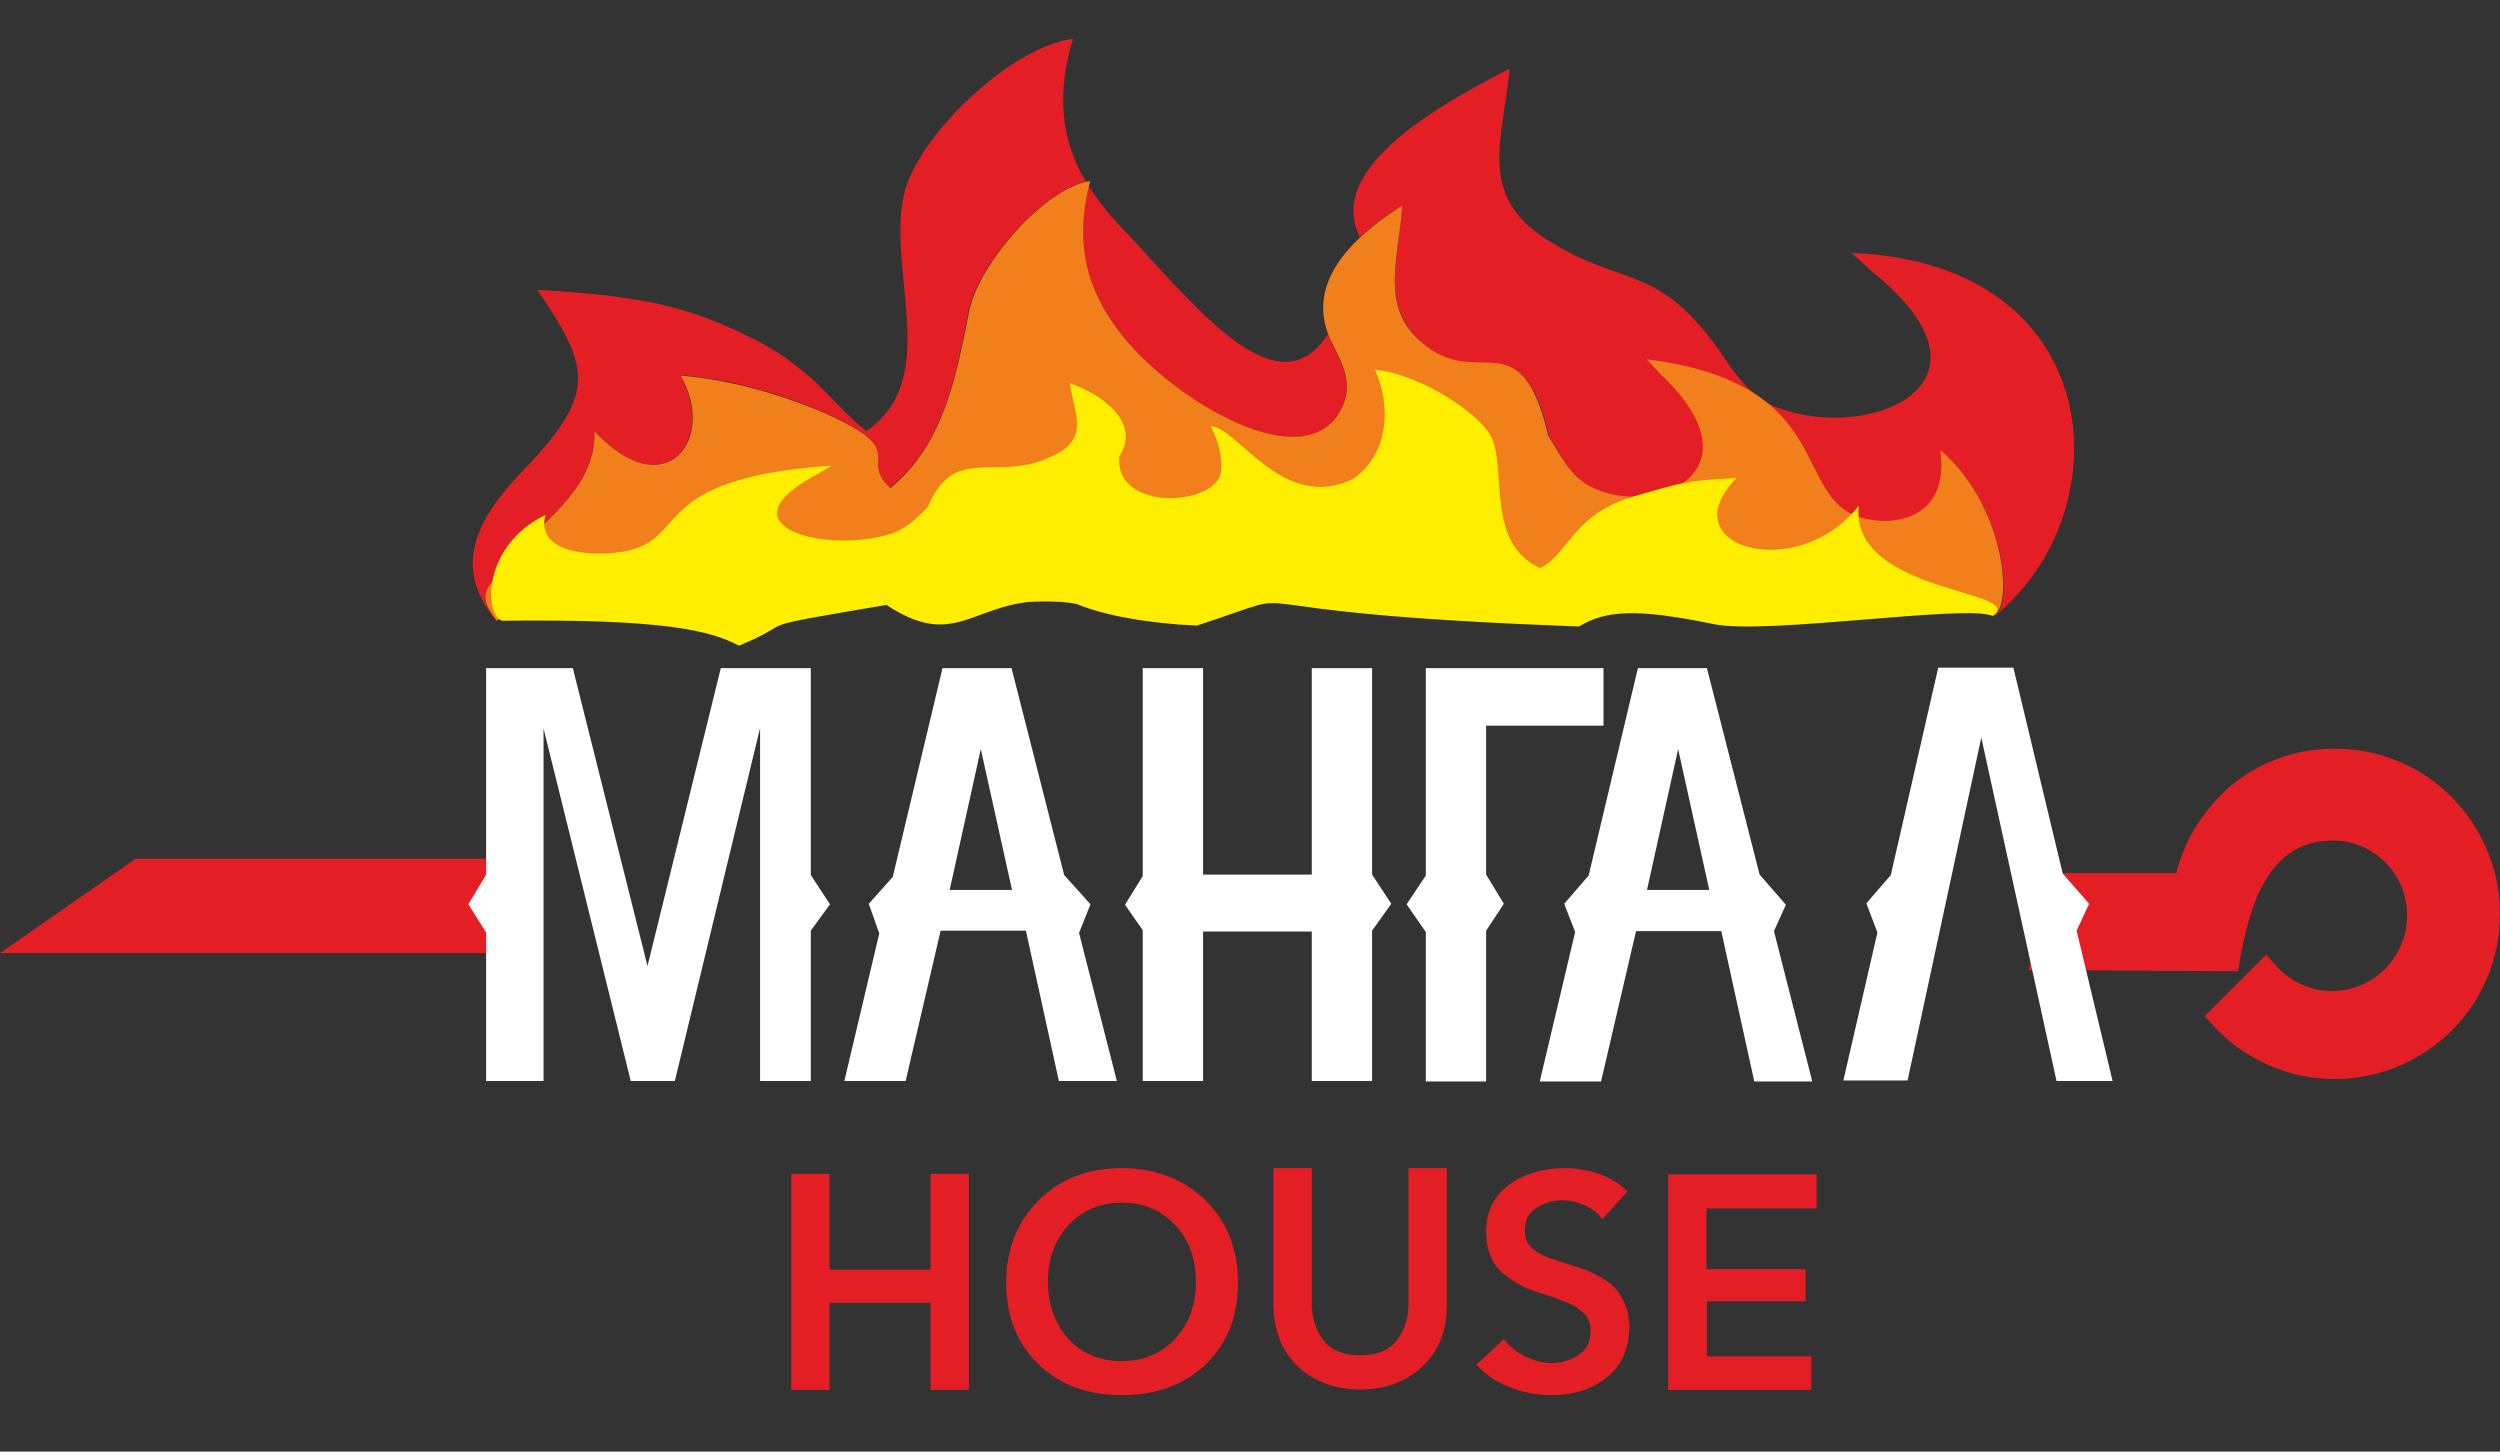
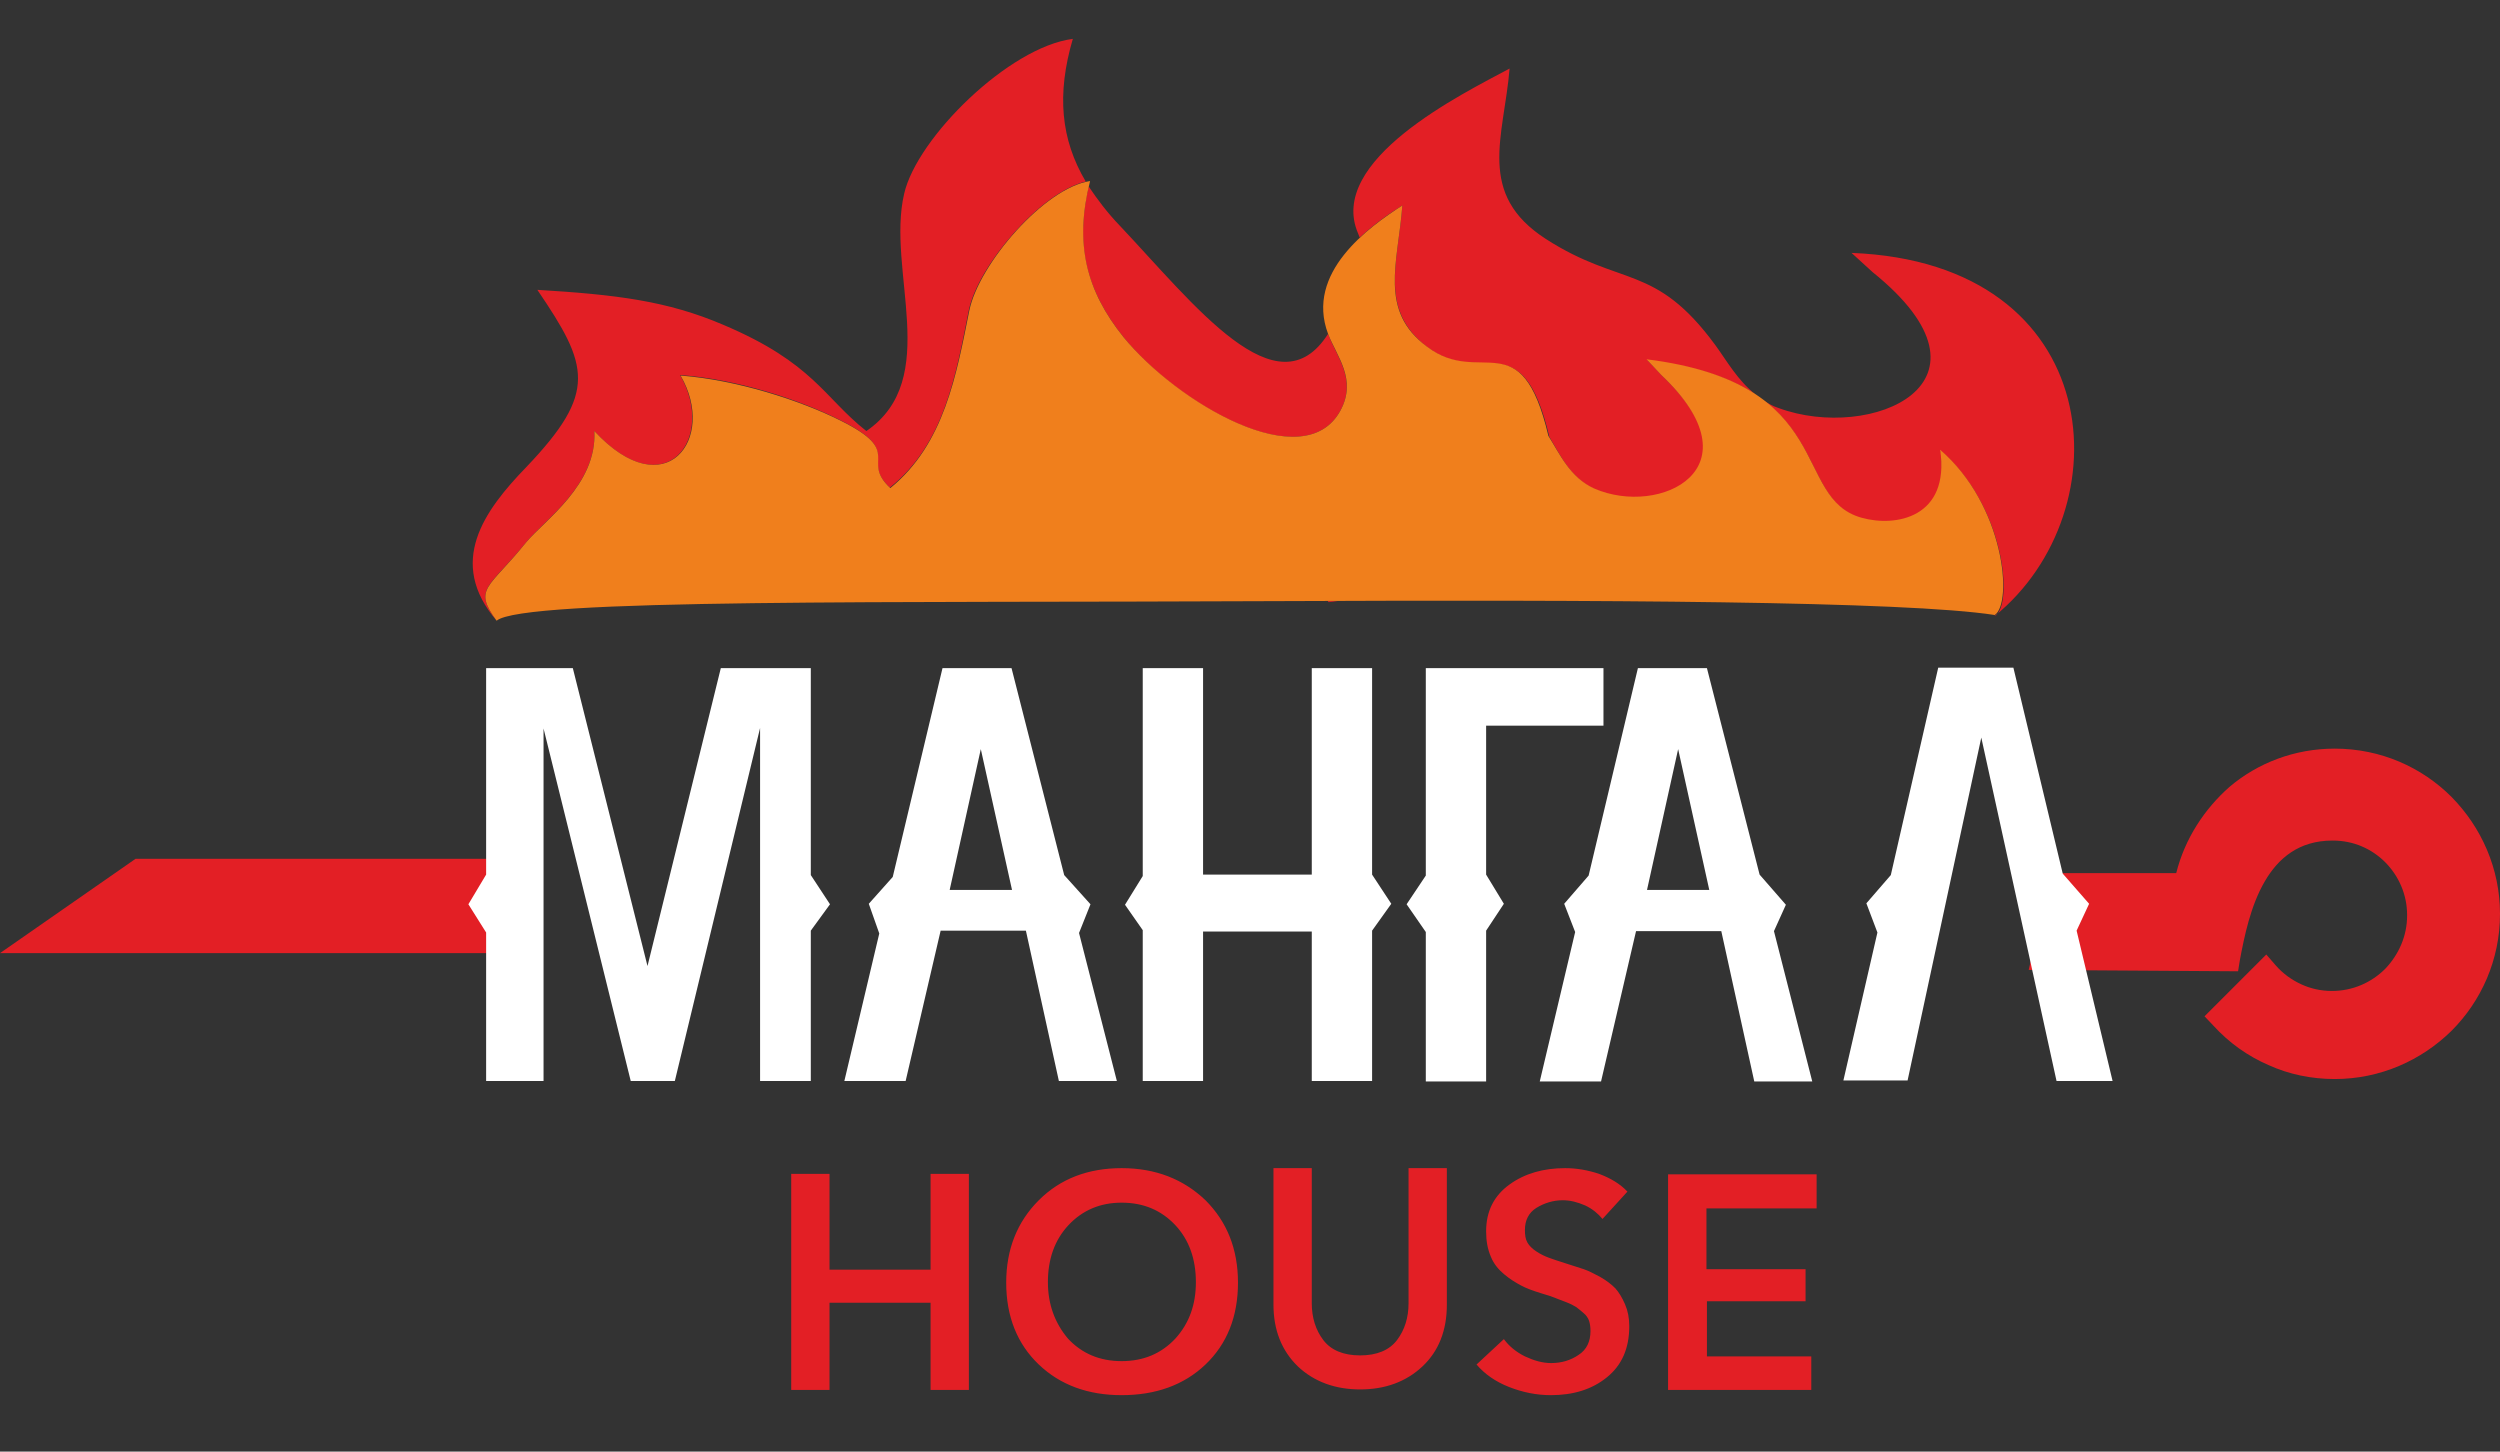
<svg xmlns="http://www.w3.org/2000/svg" width="31" height="18" viewBox="0 0 31 18" fill="none">
  <rect x="0" y="0" width="31" height="18" fill="#333333" stroke="none" />
  <path d="M6.331 10.649H1.681L0 11.819H6.331V11.64L6.093 11.278L6.331 10.952V10.649Z" fill="#E31F25" />
  <path d="M26.985 10.827H25.435L25.364 11.13L25.501 11.492L25.198 11.842L25.156 12.027L27.752 12.044L27.775 11.902C27.829 11.617 27.906 11.231 28.084 10.928C28.25 10.643 28.506 10.423 28.922 10.423H28.927C29.183 10.423 29.408 10.524 29.575 10.69C29.741 10.857 29.848 11.088 29.848 11.344V11.355C29.848 11.611 29.741 11.842 29.575 12.015C29.408 12.181 29.177 12.288 28.916 12.288C28.779 12.288 28.648 12.258 28.535 12.205C28.417 12.151 28.31 12.074 28.221 11.973L28.102 11.836L27.336 12.602L27.449 12.721C27.639 12.929 27.87 13.095 28.132 13.208C28.381 13.321 28.66 13.38 28.951 13.38C29.515 13.38 30.026 13.149 30.4 12.781C30.768 12.412 31 11.902 31 11.332C31 10.768 30.768 10.257 30.4 9.883C30.032 9.514 29.521 9.283 28.951 9.283C28.452 9.283 27.995 9.461 27.645 9.758C27.336 10.031 27.092 10.399 26.985 10.827Z" fill="#E31F25" />
  <path d="M10.054 8.285H8.938L8.029 11.979L7.103 8.285H6.028V10.845L5.808 11.213L6.028 11.563V13.404H6.74V11.54V10.851V9.033L7.821 13.404H8.368L9.425 9.027V13.404H10.054V11.54L10.292 11.213L10.054 10.851V8.285ZM21.166 8.285H20.31L19.699 10.857L19.396 11.207L19.532 11.557L19.093 13.41H19.853L20.287 11.546H21.344L21.753 13.41H22.472L21.997 11.546L22.145 11.219L21.819 10.845L21.166 8.285ZM20.423 11.035L20.809 9.289L21.195 11.035H20.423ZM17.014 8.285H16.266V10.845H14.918V8.285H14.17V10.863L13.95 11.219L14.17 11.534V13.404H14.918V11.551H16.266V13.404H17.014V11.54L17.252 11.207L17.014 10.845V8.285ZM25.501 13.404H26.196L25.75 11.54L25.905 11.207L25.578 10.833L24.966 8.279H24.034L23.446 10.851L23.143 11.201L23.28 11.563L22.858 13.398H23.654L24.568 9.146L25.501 13.404ZM12.543 8.285H11.687L11.07 10.874L10.773 11.207L10.903 11.575L10.47 13.404H11.23L11.664 11.54H12.721L13.13 13.404H13.849L13.38 11.569L13.522 11.213L13.196 10.851L12.543 8.285ZM11.776 11.035L12.162 9.289L12.549 11.035H11.776ZM18.428 13.404V11.54L18.648 11.207L18.428 10.845V8.998H19.883V8.285H17.68V10.857L17.442 11.213L17.68 11.557V13.41H18.428V13.404Z" fill="white" />
  <path d="M9.811 14.556V17.235H10.286V16.154H11.539V17.235H12.014V14.556H11.539V15.744H10.286V14.556H9.811ZM12.477 15.905C12.477 16.326 12.614 16.665 12.881 16.92C13.148 17.175 13.493 17.3 13.908 17.3C14.33 17.3 14.681 17.175 14.948 16.92C15.215 16.665 15.351 16.326 15.351 15.905C15.351 15.489 15.215 15.15 14.948 14.883C14.675 14.622 14.33 14.485 13.908 14.485C13.493 14.485 13.148 14.616 12.881 14.883C12.614 15.15 12.477 15.489 12.477 15.905ZM12.994 15.899C12.994 15.614 13.077 15.376 13.249 15.192C13.421 15.008 13.641 14.913 13.908 14.913C14.182 14.913 14.401 15.008 14.574 15.192C14.746 15.376 14.829 15.614 14.829 15.899C14.829 16.178 14.746 16.409 14.574 16.599C14.401 16.783 14.182 16.878 13.908 16.878C13.635 16.878 13.415 16.783 13.243 16.599C13.083 16.409 12.994 16.178 12.994 15.899ZM15.791 14.485V16.178C15.791 16.492 15.892 16.748 16.094 16.944C16.296 17.134 16.557 17.229 16.866 17.229C17.175 17.229 17.436 17.134 17.638 16.944C17.84 16.754 17.941 16.498 17.941 16.178V14.485H17.466V16.16C17.466 16.338 17.418 16.492 17.323 16.617C17.228 16.742 17.074 16.807 16.866 16.807C16.658 16.807 16.504 16.742 16.409 16.617C16.314 16.492 16.266 16.338 16.266 16.16V14.485H15.791ZM19.829 14.556C19.687 14.509 19.55 14.485 19.408 14.485C19.14 14.485 18.909 14.55 18.719 14.687C18.529 14.824 18.428 15.014 18.428 15.269C18.428 15.388 18.446 15.489 18.487 15.584C18.523 15.673 18.582 15.744 18.654 15.803C18.725 15.863 18.796 15.905 18.861 15.94C18.927 15.976 19.01 16.005 19.105 16.035C19.188 16.059 19.241 16.077 19.271 16.089C19.301 16.1 19.342 16.118 19.408 16.142C19.473 16.166 19.515 16.189 19.544 16.207C19.568 16.225 19.598 16.249 19.633 16.279C19.669 16.308 19.693 16.344 19.705 16.38C19.716 16.415 19.722 16.457 19.722 16.504C19.722 16.635 19.675 16.736 19.574 16.801C19.479 16.866 19.366 16.902 19.235 16.902C19.128 16.902 19.022 16.872 18.909 16.819C18.802 16.766 18.713 16.694 18.648 16.605L18.309 16.92C18.41 17.039 18.547 17.134 18.713 17.199C18.879 17.264 19.051 17.3 19.23 17.3C19.509 17.3 19.74 17.229 19.924 17.08C20.108 16.932 20.203 16.724 20.203 16.445C20.203 16.344 20.186 16.255 20.15 16.172C20.114 16.089 20.073 16.023 20.031 15.976C19.984 15.928 19.924 15.881 19.841 15.833C19.764 15.792 19.693 15.756 19.639 15.738C19.58 15.72 19.509 15.697 19.419 15.667C19.325 15.637 19.253 15.614 19.206 15.596C19.158 15.578 19.105 15.554 19.051 15.518C18.998 15.483 18.962 15.447 18.939 15.406C18.915 15.364 18.909 15.311 18.909 15.251C18.909 15.132 18.956 15.037 19.051 14.978C19.146 14.919 19.259 14.883 19.378 14.883C19.473 14.883 19.562 14.907 19.657 14.948C19.746 14.99 19.817 15.049 19.871 15.115L20.18 14.776C20.091 14.681 19.972 14.61 19.829 14.556ZM20.684 14.556V17.235H22.46V16.819H21.166V16.136H22.389V15.738H21.16V14.984H22.526V14.562H20.684V14.556Z" fill="#E31F25" />
  <path fill-rule="evenodd" clip-rule="evenodd" d="M18.719 0.85C18.131 1.165 16.444 1.99 16.842 2.899C16.848 2.916 16.854 2.928 16.86 2.946C17.038 2.78 17.234 2.643 17.389 2.548C17.335 3.261 17.092 3.849 17.709 4.312C18.374 4.811 18.873 3.98 19.212 5.417C19.348 5.642 19.473 5.933 19.782 6.07C20.595 6.426 21.837 5.815 20.613 4.662L20.429 4.466C21.053 4.544 21.474 4.698 21.771 4.894C21.546 4.716 21.415 4.478 21.272 4.282C20.524 3.261 20.102 3.564 19.17 2.964C18.303 2.406 18.648 1.699 18.719 0.85ZM16.468 4.14C15.838 5.132 14.811 3.778 13.885 2.798C13.73 2.637 13.606 2.471 13.499 2.311C13.326 3.059 13.481 3.617 13.932 4.181C14.591 5.001 16.171 5.921 16.622 5.09C16.83 4.704 16.569 4.419 16.468 4.14ZM13.463 2.251C13.154 1.729 13.101 1.171 13.303 0.482C12.513 0.583 11.373 1.705 11.212 2.4C10.987 3.356 11.687 4.698 10.743 5.345C10.215 4.93 10.09 4.502 8.967 4.027C8.273 3.73 7.637 3.653 6.663 3.594C7.305 4.538 7.411 4.864 6.527 5.791C5.998 6.337 5.541 6.973 6.158 7.697C5.861 7.293 6.063 7.293 6.521 6.729C6.746 6.45 7.406 6.011 7.37 5.345C8.243 6.296 8.89 5.44 8.433 4.651C9.128 4.698 9.924 4.959 10.416 5.209C11.218 5.607 10.66 5.696 11.034 6.046C11.711 5.506 11.854 4.645 12.014 3.843C12.133 3.285 12.905 2.382 13.463 2.251ZM16.468 7.454C16.468 7.46 16.468 7.466 16.468 7.466C16.51 7.466 16.551 7.46 16.587 7.454H16.468ZM24.729 7.632L24.735 7.638C26.338 6.337 26.142 3.261 22.959 3.136L23.22 3.374C24.931 4.752 23.197 5.482 22.056 5.06C21.985 5.037 21.92 5.001 21.866 4.965C22.579 5.5 22.472 6.26 23.09 6.432C23.511 6.551 24.194 6.432 24.064 5.589C24.865 6.278 24.966 7.489 24.741 7.638L24.729 7.632Z" fill="#E31F25" />
  <path fill-rule="evenodd" clip-rule="evenodd" d="M17.389 2.548C16.973 2.816 16.183 3.38 16.468 4.14C16.575 4.419 16.83 4.704 16.622 5.09C16.171 5.921 14.597 4.995 13.932 4.181C13.469 3.605 13.32 3.023 13.517 2.245C12.952 2.329 12.139 3.273 12.02 3.849C11.86 4.645 11.711 5.506 11.04 6.052C10.66 5.702 11.224 5.613 10.422 5.215C9.924 4.965 9.134 4.71 8.439 4.657C8.896 5.44 8.249 6.296 7.37 5.345C7.406 6.011 6.752 6.45 6.521 6.729C6.063 7.299 5.862 7.293 6.158 7.697C6.479 7.418 11.099 7.477 15.821 7.454C19.817 7.436 23.63 7.454 24.735 7.626C24.96 7.477 24.859 6.266 24.058 5.577C24.182 6.42 23.505 6.539 23.084 6.42C22.211 6.177 22.793 4.752 20.417 4.455L20.601 4.651C21.825 5.809 20.584 6.414 19.77 6.058C19.467 5.921 19.342 5.63 19.2 5.405C18.861 3.974 18.363 4.805 17.697 4.3C17.092 3.855 17.335 3.261 17.389 2.548Z" fill="#F07F1C" />
-   <path fill-rule="evenodd" clip-rule="evenodd" d="M13.267 4.752C13.677 4.894 14.152 5.244 13.879 5.66C13.819 6.361 15.114 6.278 15.144 5.832C15.155 5.678 15.12 5.494 15.013 5.286C15.34 5.286 15.904 6.361 16.777 5.939C17.234 5.625 17.246 5.013 17.05 4.585C17.602 4.633 18.392 5.144 18.511 5.458C18.671 5.892 18.44 6.747 19.099 7.044C19.467 6.854 19.503 6.367 20.287 6.147C20.774 6.011 20.857 5.957 21.534 5.927C20.69 6.783 22.288 7.246 23.048 6.272C22.941 7.365 25.144 7.311 24.711 7.638C24.396 7.489 21.902 7.875 21.249 7.739C20.299 7.543 19.912 7.566 19.58 7.768C14.657 7.59 16.486 7.222 14.841 7.757C14.253 7.733 13.689 7.632 13.35 7.489C12.109 7.27 11.966 8.148 10.992 7.501C9.163 7.81 9.959 7.679 9.163 8.006C8.801 7.816 8.225 7.673 6.224 7.697C6.004 7.62 5.98 6.765 6.764 6.385C6.639 6.848 7.305 6.907 7.714 6.842C8.57 6.705 7.999 5.933 10.316 5.773L10.137 5.88C8.944 6.509 10.155 6.842 10.951 6.646C11.248 6.575 11.367 6.414 11.503 6.29C11.83 5.512 12.317 5.963 12.97 5.69C13.552 5.464 13.315 5.144 13.267 4.752Z" fill="#FFEE00" />
</svg>